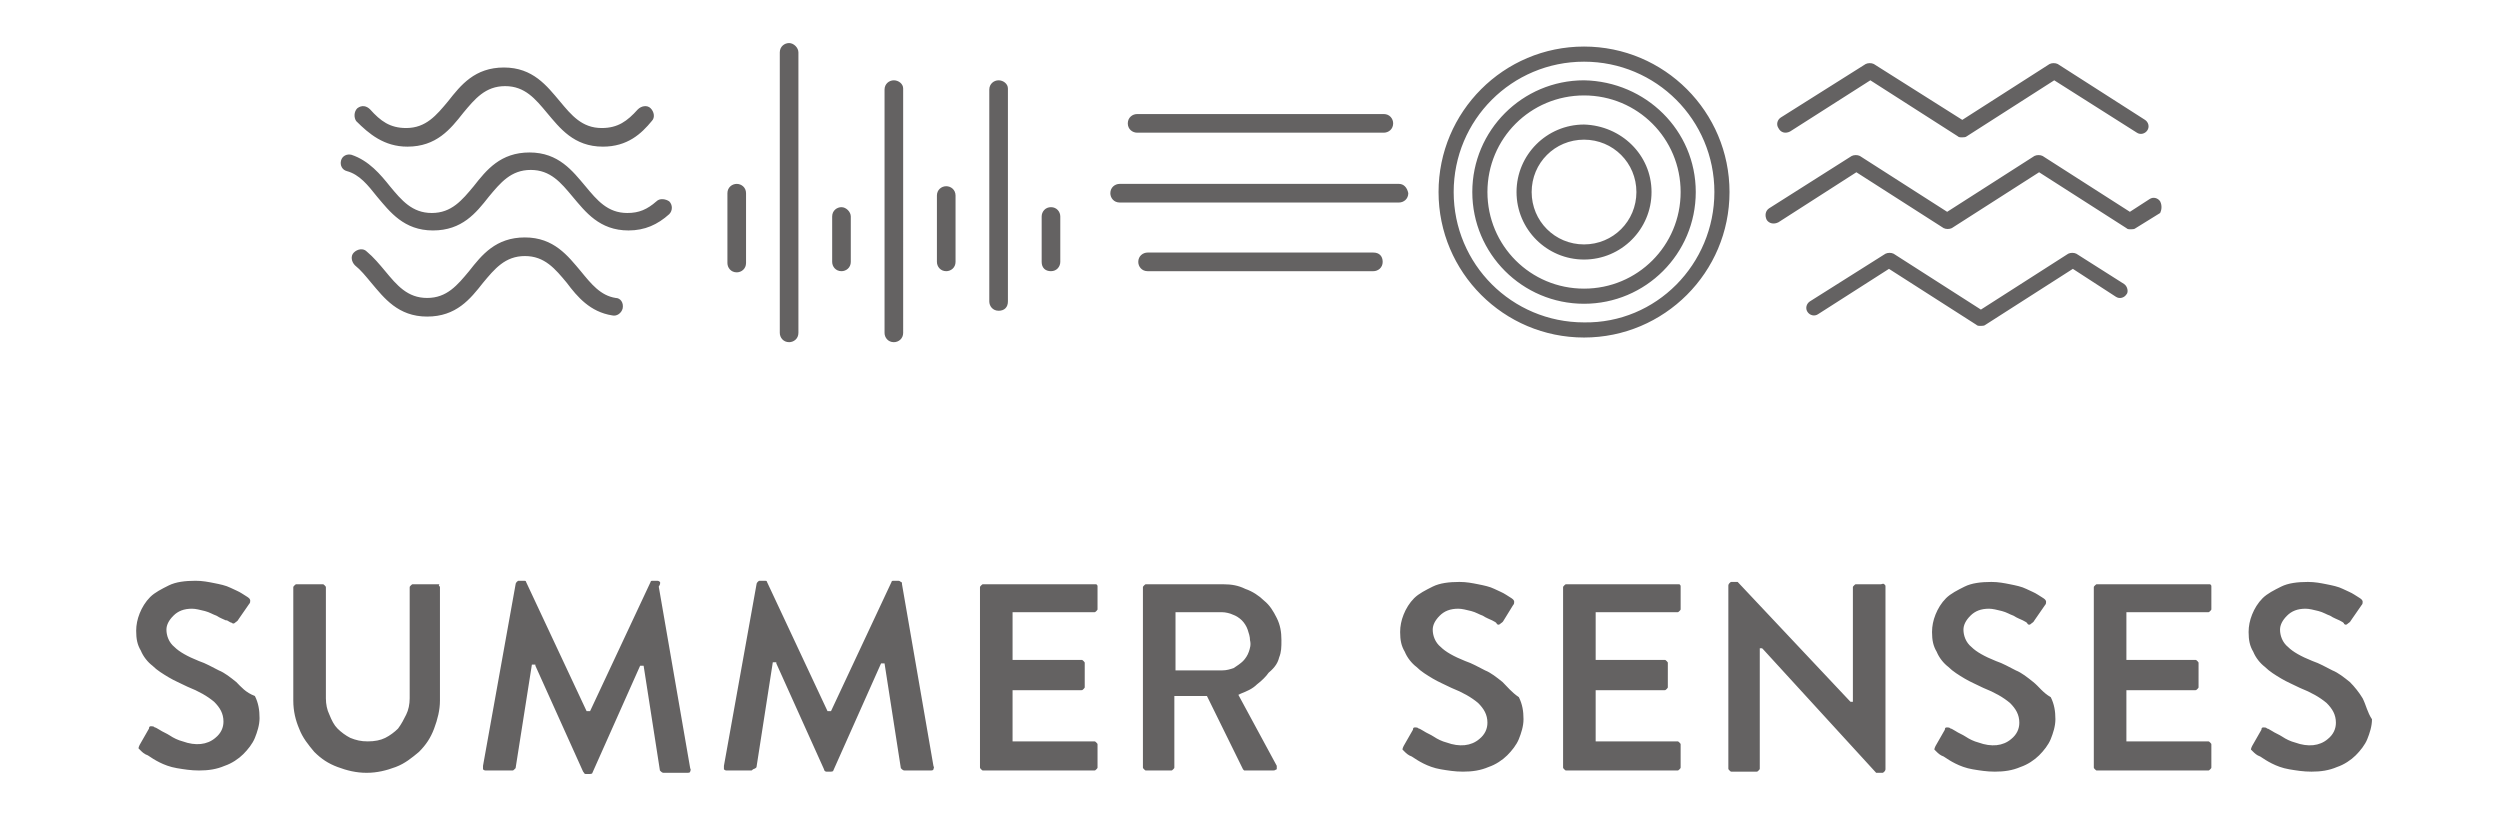
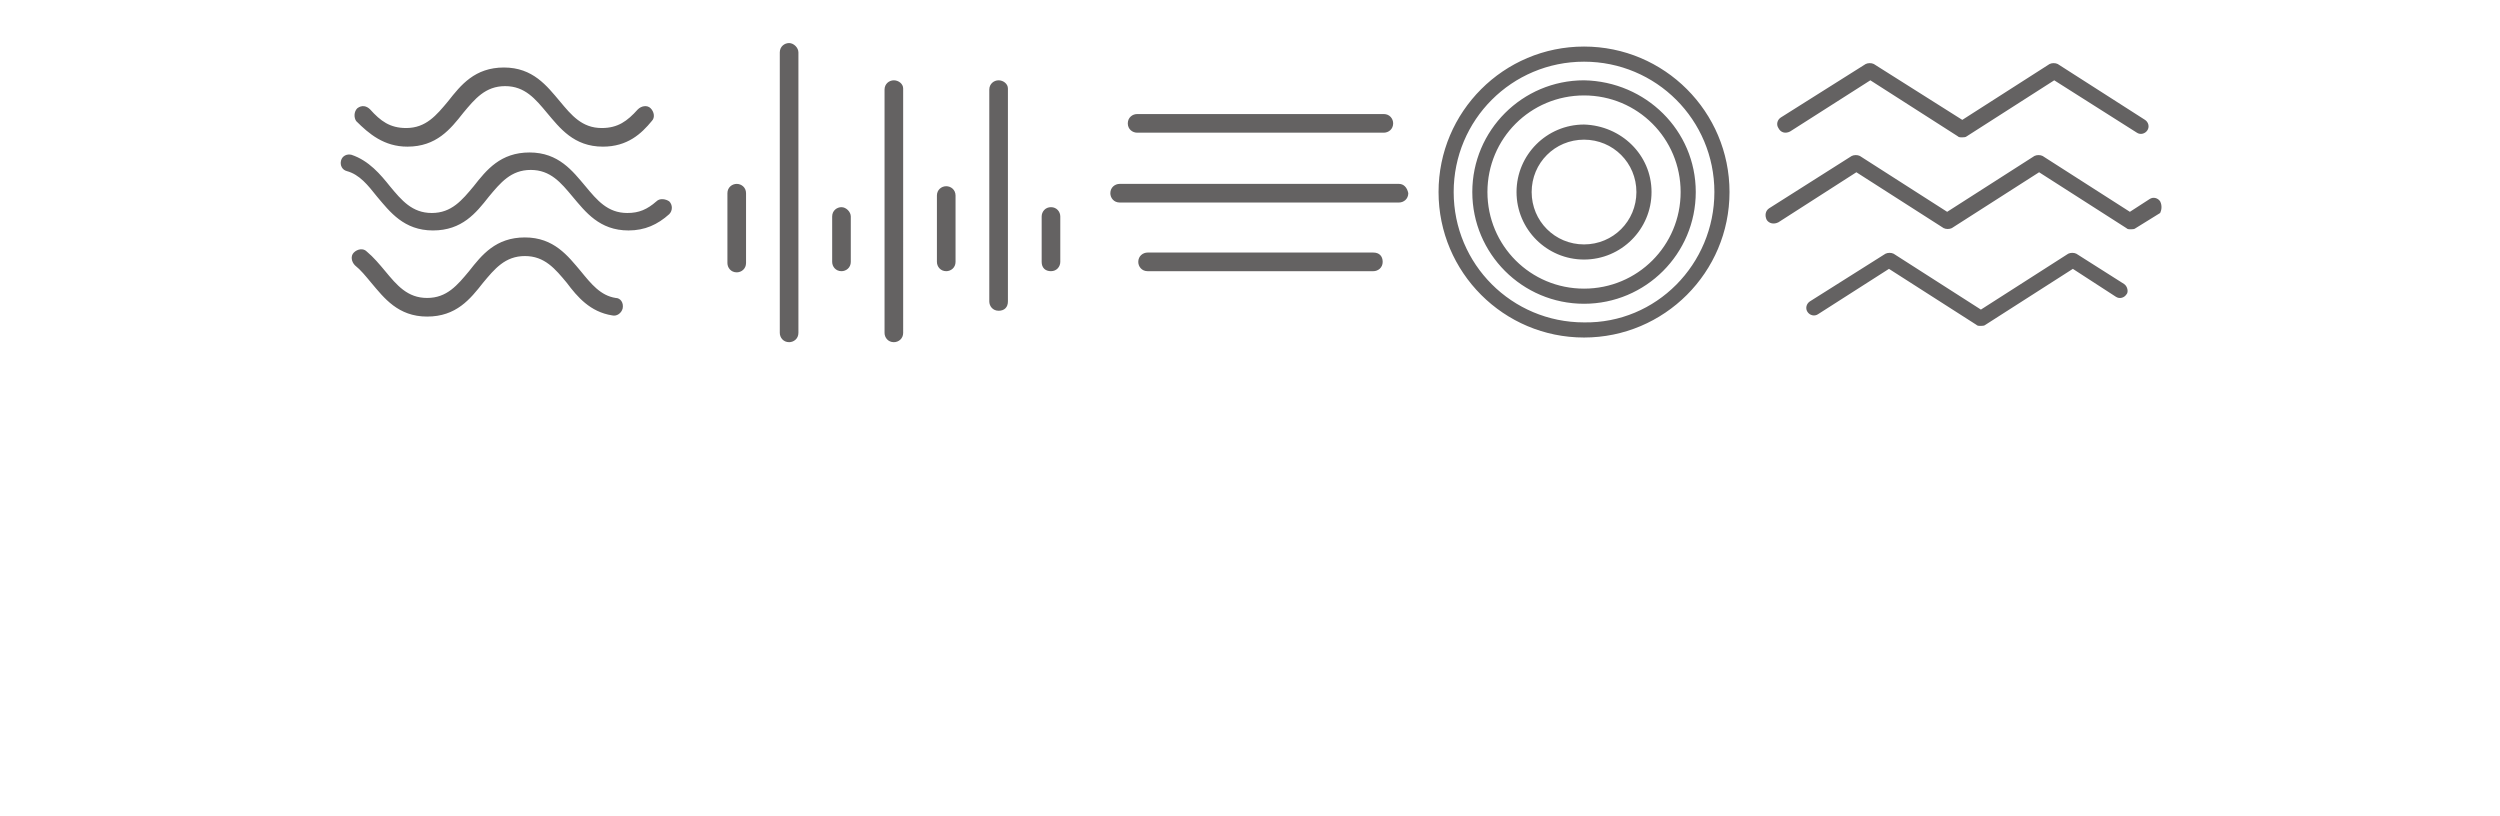
<svg xmlns="http://www.w3.org/2000/svg" version="1.1" x="0px" y="0px" width="214.8px" height="70.1px" viewBox="0 0 214.8 70.1" enable-background="new 0 0 214.8 70.1" xml:space="preserve">
  <g id="Layer_2">
</g>
  <g id="Layer_1">
    <g opacity="0.7">
      <path fill="#221F20" d="M185.6,17.3c-0.2-0.3-0.6-0.4-0.9-0.2l-1.7,1.1l-7.5-4.8c-0.2-0.1-0.5-0.1-0.7,0l-7.5,4.8l-7.5-4.8    c-0.2-0.1-0.5-0.1-0.7,0l-7.1,4.5c-0.3,0.2-0.4,0.6-0.2,1c0.2,0.3,0.6,0.4,1,0.2l6.7-4.3l7.5,4.8c0.2,0.1,0.5,0.1,0.7,0l7.5-4.8    l7.5,4.8c0.1,0.1,0.2,0.1,0.4,0.1c0.1,0,0.3,0,0.4-0.1l2.1-1.3C185.7,18.1,185.8,17.7,185.6,17.3 M182.5,24.4l-4.1-2.6    c-0.2-0.1-0.5-0.1-0.7,0l-7.5,4.8l-7.5-4.8c-0.2-0.1-0.5-0.1-0.7,0l-6.5,4.1c-0.3,0.2-0.4,0.6-0.2,0.9c0.2,0.3,0.6,0.4,0.9,0.2    l6.1-3.9l7.5,4.8c0.1,0.1,0.2,0.1,0.4,0.1c0.1,0,0.3,0,0.4-0.1l7.5-4.8l3.7,2.4c0.3,0.2,0.7,0.1,0.9-0.2    C182.9,25.1,182.8,24.6,182.5,24.4 M153.8,11.3l6.9-4.4l7.5,4.8c0.1,0.1,0.2,0.1,0.4,0.1c0.1,0,0.3,0,0.4-0.1l7.5-4.8l7.1,4.5    c0.3,0.2,0.7,0.1,0.9-0.2c0.2-0.3,0.1-0.7-0.2-0.9l-7.5-4.8c-0.2-0.1-0.5-0.1-0.7,0l-7.5,4.8L161,5.5c-0.2-0.1-0.5-0.1-0.7,0    l-7.3,4.6c-0.3,0.2-0.4,0.6-0.2,0.9C153,11.4,153.4,11.5,153.8,11.3 M118,21.7H98.6c-0.4,0-0.8,0.3-0.8,0.8c0,0.4,0.3,0.8,0.8,0.8    H118c0.4,0,0.8-0.3,0.8-0.8C118.8,22,118.5,21.7,118,21.7 M120.2,15.8h-24c-0.4,0-0.8,0.3-0.8,0.8c0,0.4,0.3,0.8,0.8,0.8h24    c0.4,0,0.8-0.3,0.8-0.8C120.9,16.1,120.6,15.8,120.2,15.8 M97.7,11.4h21.2c0.4,0,0.8-0.3,0.8-0.8c0-0.4-0.3-0.8-0.8-0.8H97.7    c-0.4,0-0.8,0.3-0.8,0.8S97.3,11.4,97.7,11.4 M56.4,17.3c-0.8,0.7-1.5,1-2.5,1c-1.7,0-2.6-1.1-3.6-2.3c-1.1-1.3-2.3-2.9-4.8-2.9    c-2.5,0-3.7,1.5-4.8,2.9c-1,1.2-1.9,2.3-3.6,2.3c-1.7,0-2.6-1.1-3.6-2.3c-0.8-1-1.8-2.2-3.3-2.7c-0.4-0.1-0.8,0.1-0.9,0.5    c-0.1,0.4,0.1,0.8,0.5,0.9c1.1,0.3,1.8,1.2,2.6,2.2c1.1,1.3,2.3,2.9,4.8,2.9c2.5,0,3.7-1.5,4.8-2.9c1-1.2,1.9-2.3,3.6-2.3    c1.7,0,2.6,1.1,3.6,2.3c1.1,1.3,2.3,2.9,4.8,2.9c1.4,0,2.5-0.5,3.5-1.4c0.3-0.3,0.3-0.8,0-1.1C57.2,17.1,56.7,17,56.4,17.3     M52.9,25.6c-1.3-0.2-2.1-1.2-3-2.3c-1.1-1.3-2.3-2.9-4.8-2.9c-2.5,0-3.7,1.5-4.8,2.9c-1,1.2-1.9,2.3-3.6,2.3    c-1.7,0-2.6-1.1-3.6-2.3c-0.5-0.6-1-1.2-1.6-1.7c-0.3-0.3-0.8-0.2-1.1,0.1c-0.3,0.3-0.2,0.8,0.1,1.1c0.5,0.4,0.9,0.9,1.4,1.5    c1.1,1.3,2.3,2.9,4.8,2.9c2.5,0,3.7-1.5,4.8-2.9c1-1.2,1.9-2.3,3.6-2.3c1.7,0,2.6,1.1,3.6,2.3c0.9,1.2,2,2.5,3.9,2.8    c0.4,0.1,0.8-0.2,0.9-0.6C53.6,26,53.3,25.6,52.9,25.6 M35,12.6c2.5,0,3.7-1.5,4.8-2.9c1-1.2,1.9-2.3,3.6-2.3    c1.7,0,2.6,1.1,3.6,2.3c1.1,1.3,2.3,2.9,4.8,2.9c2.1,0,3.3-1.1,4.2-2.2c0.3-0.3,0.2-0.8-0.1-1.1c-0.3-0.3-0.8-0.2-1.1,0.1    c-0.9,1-1.7,1.6-3.1,1.6c-1.7,0-2.6-1.1-3.6-2.3c-1.1-1.3-2.3-2.9-4.8-2.9c-2.5,0-3.7,1.5-4.8,2.9c-1,1.2-1.9,2.3-3.6,2.3    c-1.4,0-2.2-0.6-3.1-1.6c-0.3-0.3-0.7-0.4-1.1-0.1c-0.3,0.3-0.3,0.8-0.1,1.1C31.7,11.5,33,12.6,35,12.6 M140.6,16.5    c0-2.5-2-4.5-4.5-4.5c-2.5,0-4.5,2-4.5,4.5c0,2.5,2,4.5,4.5,4.5S140.6,19,140.6,16.5 M141.9,16.5c0,3.2-2.6,5.8-5.8,5.8    c-3.2,0-5.8-2.6-5.8-5.8c0-3.2,2.6-5.8,5.8-5.8C139.3,10.8,141.9,13.3,141.9,16.5 M144.4,16.5c0-4.6-3.7-8.3-8.3-8.3    c-4.6,0-8.3,3.7-8.3,8.3c0,4.6,3.7,8.3,8.3,8.3C140.7,24.8,144.4,21.1,144.4,16.5 M145.7,16.5c0,5.3-4.3,9.6-9.6,9.6    c-5.3,0-9.6-4.3-9.6-9.6c0-5.3,4.3-9.6,9.6-9.6C141.4,7,145.7,11.2,145.7,16.5 M147.3,16.5c0-6.2-5-11.2-11.2-11.2    c-6.2,0-11.2,5-11.2,11.2c0,6.2,5,11.2,11.2,11.2C142.3,27.8,147.3,22.7,147.3,16.5 M148.6,16.5c0,6.9-5.6,12.5-12.5,12.5    c-6.9,0-12.5-5.6-12.5-12.5c0-6.9,5.6-12.5,12.5-12.5C143,4,148.6,9.6,148.6,16.5 M63.3,15.8c-0.4,0-0.8,0.3-0.8,0.8v6    c0,0.4,0.3,0.8,0.8,0.8c0.4,0,0.8-0.3,0.8-0.8v-6C64.1,16.1,63.7,15.8,63.3,15.8 M67.8,3.7c-0.4,0-0.8,0.3-0.8,0.8v24.1    c0,0.4,0.3,0.8,0.8,0.8c0.4,0,0.8-0.3,0.8-0.8V4.5C68.6,4.1,68.2,3.7,67.8,3.7 M72.3,17.8c-0.4,0-0.8,0.3-0.8,0.8v3.9    c0,0.4,0.3,0.8,0.8,0.8c0.4,0,0.8-0.3,0.8-0.8v-3.9C73.1,18.2,72.7,17.8,72.3,17.8 M76.8,6.9c-0.4,0-0.8,0.3-0.8,0.8v20.9    c0,0.4,0.3,0.8,0.8,0.8c0.4,0,0.8-0.3,0.8-0.8V7.6C77.6,7.2,77.2,6.9,76.8,6.9 M81.3,16c-0.4,0-0.8,0.3-0.8,0.8v5.7    c0,0.4,0.3,0.8,0.8,0.8c0.4,0,0.8-0.3,0.8-0.8v-5.7C82.1,16.3,81.7,16,81.3,16 M85.8,6.9c-0.4,0-0.8,0.3-0.8,0.8v18.2    c0,0.4,0.3,0.8,0.8,0.8s0.8-0.3,0.8-0.8V7.6C86.6,7.2,86.2,6.9,85.8,6.9 M91.1,18.6v3.9c0,0.4-0.3,0.8-0.8,0.8s-0.8-0.3-0.8-0.8    v-3.9c0-0.4,0.3-0.8,0.8-0.8S91.1,18.2,91.1,18.6" />
-       <path fill="#221F20" d="M203,60c-0.3-0.5-0.7-1-1.1-1.4c-0.5-0.4-1-0.8-1.5-1c-0.6-0.3-1.1-0.6-1.7-0.8c-1-0.4-1.7-0.8-2.1-1.2    c-0.5-0.4-0.7-1-0.7-1.5c0-0.4,0.2-0.8,0.6-1.2c0.4-0.4,0.9-0.6,1.6-0.6c0.3,0,0.7,0.1,1.1,0.2c0.4,0.1,0.7,0.3,1,0.4    c0.3,0.2,0.6,0.3,0.8,0.4c0.2,0.1,0.4,0.2,0.4,0.3c0.1,0.1,0.2,0.1,0.3,0c0.1-0.1,0.2-0.1,0.3-0.3l0.9-1.3    c0.1-0.1,0.1-0.2,0.1-0.3c0-0.1-0.1-0.2-0.1-0.2c-0.1-0.1-0.3-0.2-0.6-0.4c-0.3-0.2-0.6-0.3-1-0.5c-0.4-0.2-0.9-0.3-1.4-0.4    c-0.5-0.1-1-0.2-1.6-0.2c-0.9,0-1.7,0.1-2.3,0.4c-0.6,0.3-1.2,0.6-1.6,1c-0.4,0.4-0.7,0.9-0.9,1.4c-0.2,0.5-0.3,1-0.3,1.5    c0,0.7,0.1,1.2,0.4,1.7c0.2,0.5,0.6,1,1,1.3c0.4,0.4,0.9,0.7,1.4,1c0.5,0.3,1,0.5,1.6,0.8c1,0.4,1.7,0.8,2.3,1.3    c0.5,0.5,0.8,1,0.8,1.7c0,0.5-0.2,1-0.7,1.4c-0.7,0.6-1.7,0.7-2.8,0.3c-0.4-0.1-0.8-0.3-1.1-0.5c-0.3-0.2-0.6-0.3-0.9-0.5    c-0.2-0.1-0.3-0.2-0.4-0.2c-0.1-0.1-0.2-0.1-0.3-0.1h0c-0.1,0-0.2,0-0.2,0.2l-0.8,1.4c-0.1,0.2-0.1,0.3-0.1,0.3    c0,0,0.1,0.1,0.2,0.2c0.1,0.1,0.3,0.3,0.6,0.4c0.3,0.2,0.6,0.4,1,0.6c0.4,0.2,0.9,0.4,1.5,0.5c0.6,0.1,1.2,0.2,1.9,0.2    c0.8,0,1.5-0.1,2.2-0.4c0.6-0.2,1.2-0.6,1.6-1c0.4-0.4,0.8-0.9,1-1.4c0.2-0.5,0.4-1.1,0.4-1.7C203.4,61.2,203.3,60.6,203,60     M189.7,50.2h-9.5c-0.1,0-0.1,0-0.2,0.1c-0.1,0.1-0.1,0.1-0.1,0.2v15.4c0,0.1,0,0.1,0.1,0.2c0.1,0.1,0.1,0.1,0.2,0.1h9.5    c0.1,0,0.1,0,0.2-0.1c0.1-0.1,0.1-0.1,0.1-0.2v-1.9c0-0.1,0-0.1-0.1-0.2c-0.1-0.1-0.1-0.1-0.2-0.1h-7v-4.4h5.9    c0.1,0,0.1,0,0.2-0.1c0.1-0.1,0.1-0.1,0.1-0.2V57c0-0.1,0-0.1-0.1-0.2c-0.1-0.1-0.1-0.1-0.2-0.1h-5.9v-4.1h7c0.1,0,0.1,0,0.2-0.1    c0.1-0.1,0.1-0.1,0.1-0.2v-1.9c0-0.1,0-0.1-0.1-0.2C189.9,50.2,189.8,50.2,189.7,50.2 M174.7,58.6c-0.5-0.4-1-0.8-1.5-1    c-0.6-0.3-1.1-0.6-1.7-0.8c-1-0.4-1.7-0.8-2.1-1.2c-0.5-0.4-0.7-1-0.7-1.5c0-0.4,0.2-0.8,0.6-1.2c0.4-0.4,0.9-0.6,1.6-0.6    c0.3,0,0.7,0.1,1.1,0.2c0.4,0.1,0.7,0.3,1,0.4c0.3,0.2,0.6,0.3,0.8,0.4c0.2,0.1,0.4,0.2,0.4,0.3c0.1,0.1,0.2,0.1,0.3,0    c0.1-0.1,0.2-0.1,0.3-0.3l0.9-1.3c0.1-0.1,0.1-0.2,0.1-0.3c0-0.1-0.1-0.2-0.1-0.2c-0.1-0.1-0.3-0.2-0.6-0.4    c-0.3-0.2-0.6-0.3-1-0.5c-0.4-0.2-0.9-0.3-1.4-0.4c-0.5-0.1-1-0.2-1.6-0.2c-0.9,0-1.7,0.1-2.3,0.4c-0.6,0.3-1.2,0.6-1.6,1    c-0.4,0.4-0.7,0.9-0.9,1.4c-0.2,0.5-0.3,1-0.3,1.5c0,0.7,0.1,1.2,0.4,1.7c0.2,0.5,0.6,1,1,1.3c0.4,0.4,0.9,0.7,1.4,1    c0.5,0.3,1,0.5,1.6,0.8c1,0.4,1.7,0.8,2.3,1.3c0.5,0.5,0.8,1,0.8,1.7c0,0.5-0.2,1-0.7,1.4c-0.7,0.6-1.7,0.7-2.8,0.3    c-0.4-0.1-0.8-0.3-1.1-0.5c-0.3-0.2-0.6-0.3-0.9-0.5c-0.2-0.1-0.3-0.2-0.4-0.2c-0.1-0.1-0.2-0.1-0.3-0.1h0c-0.1,0-0.2,0-0.2,0.2    l-0.8,1.4c-0.1,0.2-0.1,0.3-0.1,0.3c0,0,0.1,0.1,0.2,0.2c0.1,0.1,0.3,0.3,0.6,0.4c0.3,0.2,0.6,0.4,1,0.6c0.4,0.2,0.9,0.4,1.5,0.5    c0.6,0.1,1.2,0.2,1.9,0.2c0.8,0,1.5-0.1,2.2-0.4c0.6-0.2,1.2-0.6,1.6-1c0.4-0.4,0.8-0.9,1-1.4c0.2-0.5,0.4-1.1,0.4-1.7    c0-0.7-0.1-1.3-0.4-1.9C175.5,59.5,175.2,59,174.7,58.6 M161.6,50.2h-2.1c-0.1,0-0.1,0-0.2,0.1c-0.1,0.1-0.1,0.1-0.1,0.2v9.8H159    l-0.1-0.1l-9.6-10.2h-0.5c-0.1,0-0.1,0-0.2,0.1c0,0-0.1,0.1-0.1,0.2v15.7c0,0.1,0,0.1,0.1,0.2c0.1,0.1,0.1,0.1,0.2,0.1h2.1    c0.1,0,0.1,0,0.2-0.1c0.1-0.1,0.1-0.1,0.1-0.2V55.7h0.2l0.1,0.1l9.7,10.6h0.5c0.1,0,0.1,0,0.2-0.1c0,0,0.1-0.1,0.1-0.2V50.4    c0-0.1,0-0.1-0.1-0.2S161.7,50.2,161.6,50.2 M144.1,50.2h-9.5c-0.1,0-0.1,0-0.2,0.1c-0.1,0.1-0.1,0.1-0.1,0.2v15.4    c0,0.1,0,0.1,0.1,0.2c0.1,0.1,0.1,0.1,0.2,0.1h9.5c0.1,0,0.1,0,0.2-0.1c0.1-0.1,0.1-0.1,0.1-0.2v-1.9c0-0.1,0-0.1-0.1-0.2    c-0.1-0.1-0.1-0.1-0.2-0.1h-7v-4.4h5.9c0.1,0,0.1,0,0.2-0.1c0.1-0.1,0.1-0.1,0.1-0.2V57c0-0.1,0-0.1-0.1-0.2    c-0.1-0.1-0.1-0.1-0.2-0.1h-5.9v-4.1h7c0.1,0,0.1,0,0.2-0.1c0.1-0.1,0.1-0.1,0.1-0.2v-1.9c0-0.1,0-0.1-0.1-0.2    C144.3,50.2,144.2,50.2,144.1,50.2 M129.1,58.6c-0.5-0.4-1-0.8-1.5-1c-0.6-0.3-1.1-0.6-1.7-0.8c-1-0.4-1.7-0.8-2.1-1.2    c-0.5-0.4-0.7-1-0.7-1.5c0-0.4,0.2-0.8,0.6-1.2c0.4-0.4,0.9-0.6,1.6-0.6c0.3,0,0.7,0.1,1.1,0.2c0.4,0.1,0.7,0.3,1,0.4    c0.3,0.2,0.6,0.3,0.8,0.4c0.2,0.1,0.4,0.2,0.4,0.3c0.1,0.1,0.2,0.1,0.3,0c0.1-0.1,0.2-0.1,0.3-0.3L130,52c0.1-0.1,0.1-0.2,0.1-0.3    c0-0.1-0.1-0.2-0.1-0.2c-0.1-0.1-0.3-0.2-0.6-0.4c-0.3-0.2-0.6-0.3-1-0.5c-0.4-0.2-0.9-0.3-1.4-0.4c-0.5-0.1-1-0.2-1.6-0.2    c-0.9,0-1.7,0.1-2.3,0.4c-0.6,0.3-1.2,0.6-1.6,1c-0.4,0.4-0.7,0.9-0.9,1.4c-0.2,0.5-0.3,1-0.3,1.5c0,0.7,0.1,1.2,0.4,1.7    c0.2,0.5,0.6,1,1,1.3c0.4,0.4,0.9,0.7,1.4,1c0.5,0.3,1,0.5,1.6,0.8c1,0.4,1.7,0.8,2.3,1.3c0.5,0.5,0.8,1,0.8,1.7    c0,0.5-0.2,1-0.7,1.4c-0.7,0.6-1.7,0.7-2.8,0.3c-0.4-0.1-0.8-0.3-1.1-0.5c-0.3-0.2-0.6-0.3-0.9-0.5c-0.2-0.1-0.3-0.2-0.4-0.2    c-0.1-0.1-0.2-0.1-0.3-0.1h0c-0.1,0-0.2,0-0.2,0.2l-0.8,1.4c-0.1,0.2-0.1,0.3-0.1,0.3c0,0,0.1,0.1,0.2,0.2    c0.1,0.1,0.3,0.3,0.6,0.4c0.3,0.2,0.6,0.4,1,0.6c0.4,0.2,0.9,0.4,1.5,0.5c0.6,0.1,1.2,0.2,1.9,0.2c0.8,0,1.5-0.1,2.2-0.4    c0.6-0.2,1.2-0.6,1.6-1c0.4-0.4,0.8-0.9,1-1.4c0.2-0.5,0.4-1.1,0.4-1.7c0-0.7-0.1-1.3-0.4-1.9C129.9,59.5,129.5,59,129.1,58.6     M107.3,56c-0.1,0.3-0.3,0.6-0.5,0.8c-0.2,0.2-0.5,0.4-0.8,0.6c-0.3,0.1-0.6,0.2-1,0.2h-4v-5h4c0.3,0,0.7,0.1,0.9,0.2    c0.3,0.1,0.6,0.3,0.8,0.5c0.2,0.2,0.4,0.5,0.5,0.8c0.1,0.3,0.2,0.6,0.2,0.9C107.5,55.4,107.4,55.7,107.3,56 M109.9,56.5    c0.2-0.5,0.2-0.9,0.2-1.5c0-0.7-0.1-1.3-0.4-1.9c-0.3-0.6-0.6-1.1-1.1-1.5c-0.4-0.4-1-0.8-1.6-1c-0.6-0.3-1.2-0.4-1.9-0.4h-6.6    c-0.1,0-0.1,0-0.2,0.1c-0.1,0.1-0.1,0.1-0.1,0.2v15.4c0,0.1,0,0.1,0.1,0.2c0.1,0.1,0.1,0.1,0.2,0.1h2.1c0.1,0,0.1,0,0.2-0.1    c0.1-0.1,0.1-0.1,0.1-0.2v-6.1h2.8l3.1,6.3c0,0,0,0,0.1,0.1c0,0,0,0,0.1,0h2.4c0.2,0,0.2-0.1,0.3-0.1c0-0.1,0-0.2,0-0.3l-3.3-6.1    l0.2-0.1c0.5-0.2,1-0.4,1.4-0.8c0.4-0.3,0.8-0.7,1-1C109.6,57.3,109.8,56.9,109.9,56.5 M94,50.2h-9.5c-0.1,0-0.1,0-0.2,0.1    c-0.1,0.1-0.1,0.1-0.1,0.2v15.4c0,0.1,0,0.1,0.1,0.2c0.1,0.1,0.1,0.1,0.2,0.1H94c0.1,0,0.1,0,0.2-0.1c0.1-0.1,0.1-0.1,0.1-0.2    v-1.9c0-0.1,0-0.1-0.1-0.2c-0.1-0.1-0.1-0.1-0.2-0.1h-7v-4.4h5.9c0.1,0,0.1,0,0.2-0.1c0.1-0.1,0.1-0.1,0.1-0.2V57    c0-0.1,0-0.1-0.1-0.2c-0.1-0.1-0.1-0.1-0.2-0.1h-5.9v-4.1h7c0.1,0,0.1,0,0.2-0.1c0.1-0.1,0.1-0.1,0.1-0.2v-1.9    c0-0.1,0-0.1-0.1-0.2C94.1,50.2,94.1,50.2,94,50.2 M77.4,50c0,0-0.1-0.1-0.2-0.1h-0.4c-0.1,0-0.2,0-0.2,0.1l-5.2,11.1h-0.3    l-5.2-11.1c0-0.1-0.1-0.1-0.2-0.1h-0.4c-0.1,0-0.1,0-0.2,0.1c0,0-0.1,0.1-0.1,0.2l-2.8,15.6c0,0.1,0,0.2,0,0.3    c0,0,0.1,0.1,0.2,0.1h2.1c0.1,0,0.1,0,0.2-0.1C65,66,65,65.9,65,65.9l1.4-9h0.3l0,0.1l4.1,9.1c0,0.1,0.1,0.2,0.2,0.2h0.4    c0.2,0,0.2-0.1,0.2-0.1l4.1-9.2h0.3l1.4,9c0,0,0.1,0.1,0.1,0.1c0,0,0.1,0.1,0.2,0.1H80c0.2,0,0.2-0.1,0.2-0.1c0-0.1,0.1-0.1,0-0.3    l-2.7-15.6C77.5,50.1,77.5,50,77.4,50 M56.7,50c0,0-0.1-0.1-0.2-0.1h-0.4c-0.1,0-0.2,0-0.2,0.1l-5.2,11.1h-0.3l-5.2-11.1    c0-0.1-0.1-0.1-0.2-0.1h-0.4c-0.1,0-0.1,0-0.2,0.1c0,0-0.1,0.1-0.1,0.2l-2.8,15.6c0,0.1,0,0.2,0,0.3c0,0,0.1,0.1,0.2,0.1H44    c0.1,0,0.1,0,0.2-0.1c0.1-0.1,0.1-0.1,0.1-0.1l1.4-8.9H46l0,0.1l4.1,9.1c0.1,0.1,0.1,0.2,0.2,0.2h0.4c0.2,0,0.2-0.1,0.2-0.1    l4.1-9.2h0.3l1.4,9c0,0,0.1,0.1,0.1,0.1c0,0,0.1,0.1,0.2,0.1h2.1c0.2,0,0.2-0.1,0.2-0.1c0-0.1,0.1-0.1,0-0.3l-2.7-15.6    C56.8,50.1,56.7,50,56.7,50 M37.7,50.2h-2.2c-0.1,0-0.1,0-0.2,0.1c-0.1,0.1-0.1,0.1-0.1,0.2V60c0,0.5-0.1,1-0.3,1.4    c-0.2,0.4-0.4,0.8-0.7,1.2c-0.3,0.3-0.7,0.6-1.1,0.8c-0.4,0.2-0.9,0.3-1.5,0.3s-1-0.1-1.5-0.3c-0.4-0.2-0.8-0.5-1.1-0.8    c-0.3-0.3-0.5-0.7-0.7-1.2c-0.2-0.4-0.3-0.9-0.3-1.4v-9.5c0-0.1,0-0.1-0.1-0.2c-0.1-0.1-0.1-0.1-0.2-0.1h-2.2    c-0.1,0-0.1,0-0.2,0.1c-0.1,0.1-0.1,0.1-0.1,0.2v9.7c0,0.9,0.2,1.7,0.5,2.4c0.3,0.8,0.8,1.4,1.3,2c0.6,0.6,1.2,1,2,1.3    c0.8,0.3,1.6,0.5,2.5,0.5s1.7-0.2,2.5-0.5c0.8-0.3,1.4-0.8,2-1.3c0.6-0.6,1-1.2,1.3-2c0.3-0.8,0.5-1.6,0.5-2.4v-9.7    c0-0.1,0-0.1-0.1-0.2C37.8,50.2,37.7,50.2,37.7,50.2 M20.3,58.6c-0.5-0.4-1-0.8-1.5-1c-0.6-0.3-1.1-0.6-1.7-0.8    c-1-0.4-1.7-0.8-2.1-1.2c-0.5-0.4-0.7-1-0.7-1.5c0-0.4,0.2-0.8,0.6-1.2c0.4-0.4,0.9-0.6,1.6-0.6c0.3,0,0.7,0.1,1.1,0.2    c0.4,0.1,0.7,0.3,1,0.4c0.3,0.2,0.6,0.3,0.8,0.4l0.1,0c0.2,0.1,0.3,0.2,0.4,0.2c0.1,0.1,0.2,0.1,0.3,0c0.1-0.1,0.2-0.1,0.3-0.3    l0.9-1.3c0.1-0.1,0.1-0.2,0.1-0.3c0-0.1-0.1-0.2-0.1-0.2c-0.1-0.1-0.3-0.2-0.6-0.4c-0.3-0.2-0.6-0.3-1-0.5    c-0.4-0.2-0.9-0.3-1.4-0.4c-0.5-0.1-1-0.2-1.6-0.2c-0.9,0-1.7,0.1-2.3,0.4c-0.6,0.3-1.2,0.6-1.6,1c-0.4,0.4-0.7,0.9-0.9,1.4    c-0.2,0.5-0.3,1-0.3,1.5c0,0.7,0.1,1.2,0.4,1.7c0.2,0.5,0.6,1,1,1.3c0.4,0.4,0.9,0.7,1.4,1c0.5,0.3,1,0.5,1.6,0.8    c1,0.4,1.7,0.8,2.3,1.3c0.5,0.5,0.8,1,0.8,1.7c0,0.5-0.2,1-0.7,1.4c-0.7,0.6-1.7,0.7-2.8,0.3c-0.4-0.1-0.8-0.3-1.1-0.5    c-0.3-0.2-0.6-0.3-0.9-0.5c-0.2-0.1-0.3-0.2-0.4-0.2c-0.1-0.1-0.2-0.1-0.3-0.1h0c-0.1,0-0.2,0-0.2,0.2l-0.8,1.4    c-0.1,0.2-0.1,0.3-0.1,0.3c0,0,0.1,0.1,0.2,0.2c0.1,0.1,0.3,0.3,0.6,0.4c0.3,0.2,0.6,0.4,1,0.6c0.4,0.2,0.9,0.4,1.5,0.5    c0.6,0.1,1.2,0.2,1.9,0.2c0.8,0,1.5-0.1,2.2-0.4c0.6-0.2,1.2-0.6,1.6-1c0.4-0.4,0.8-0.9,1-1.4c0.2-0.5,0.4-1.1,0.4-1.7    c0-0.7-0.1-1.3-0.4-1.9C21.1,59.5,20.7,59,20.3,58.6" />
    </g>
  </g>
</svg>